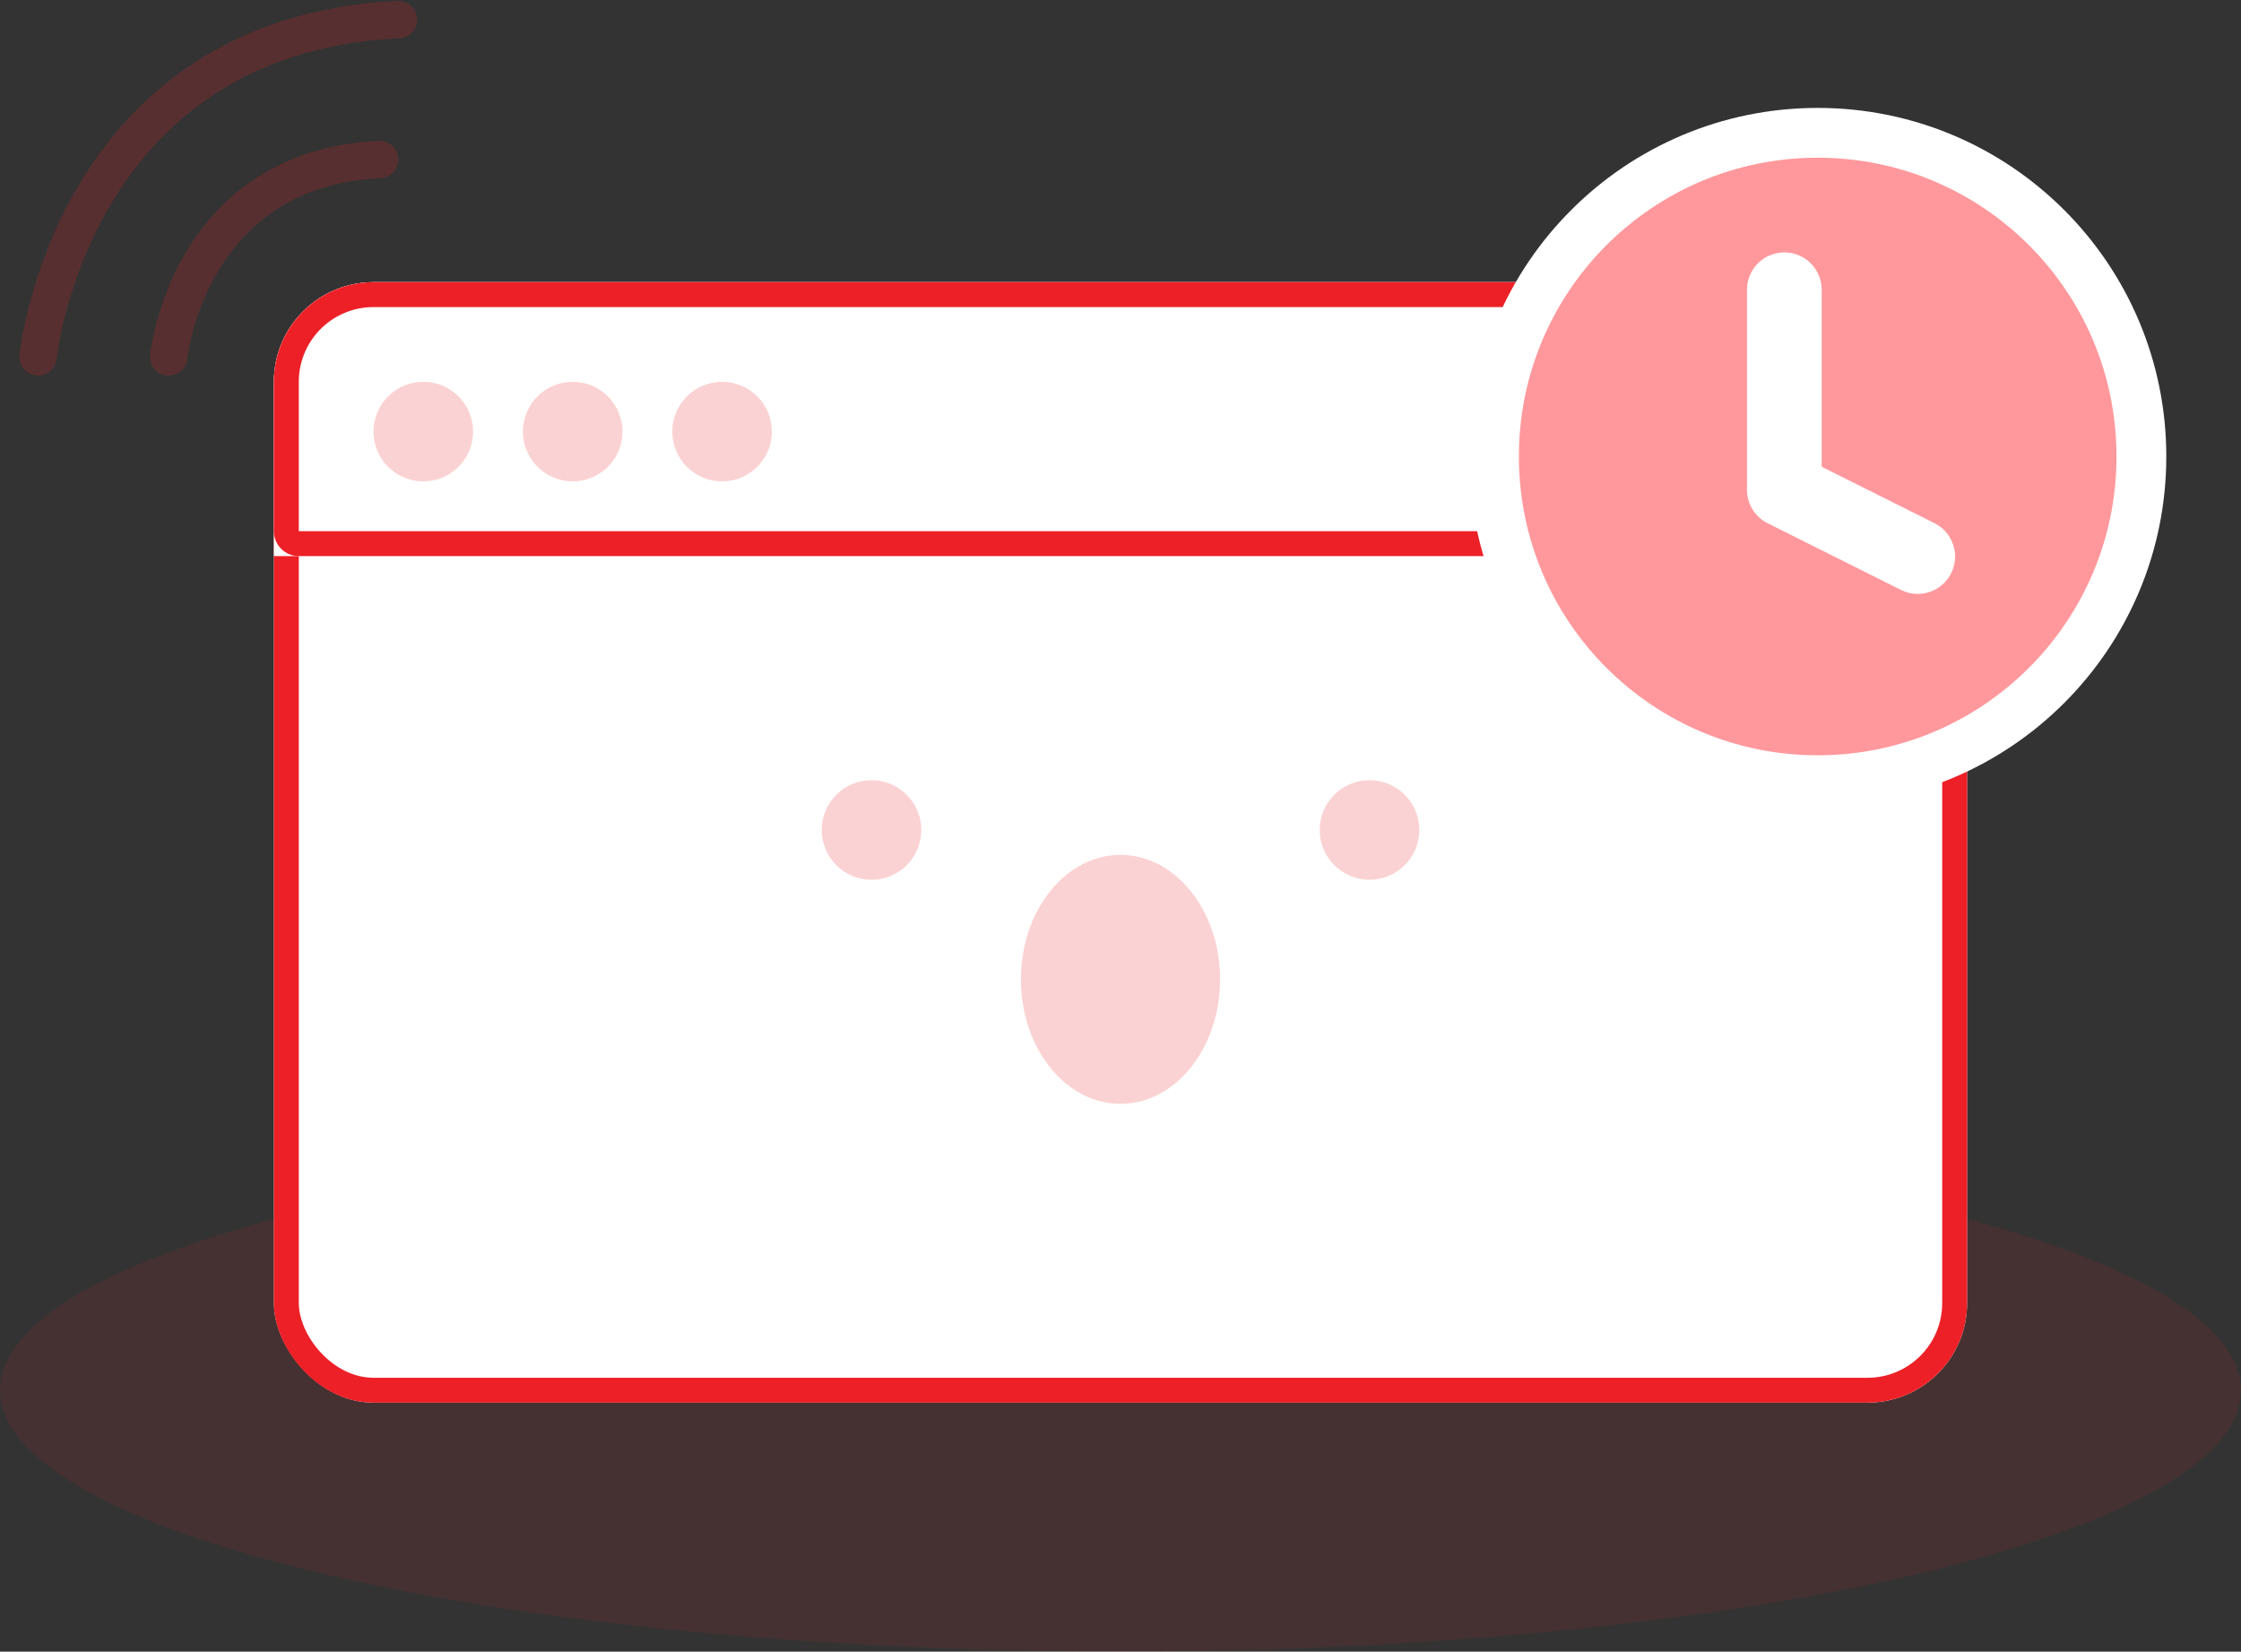
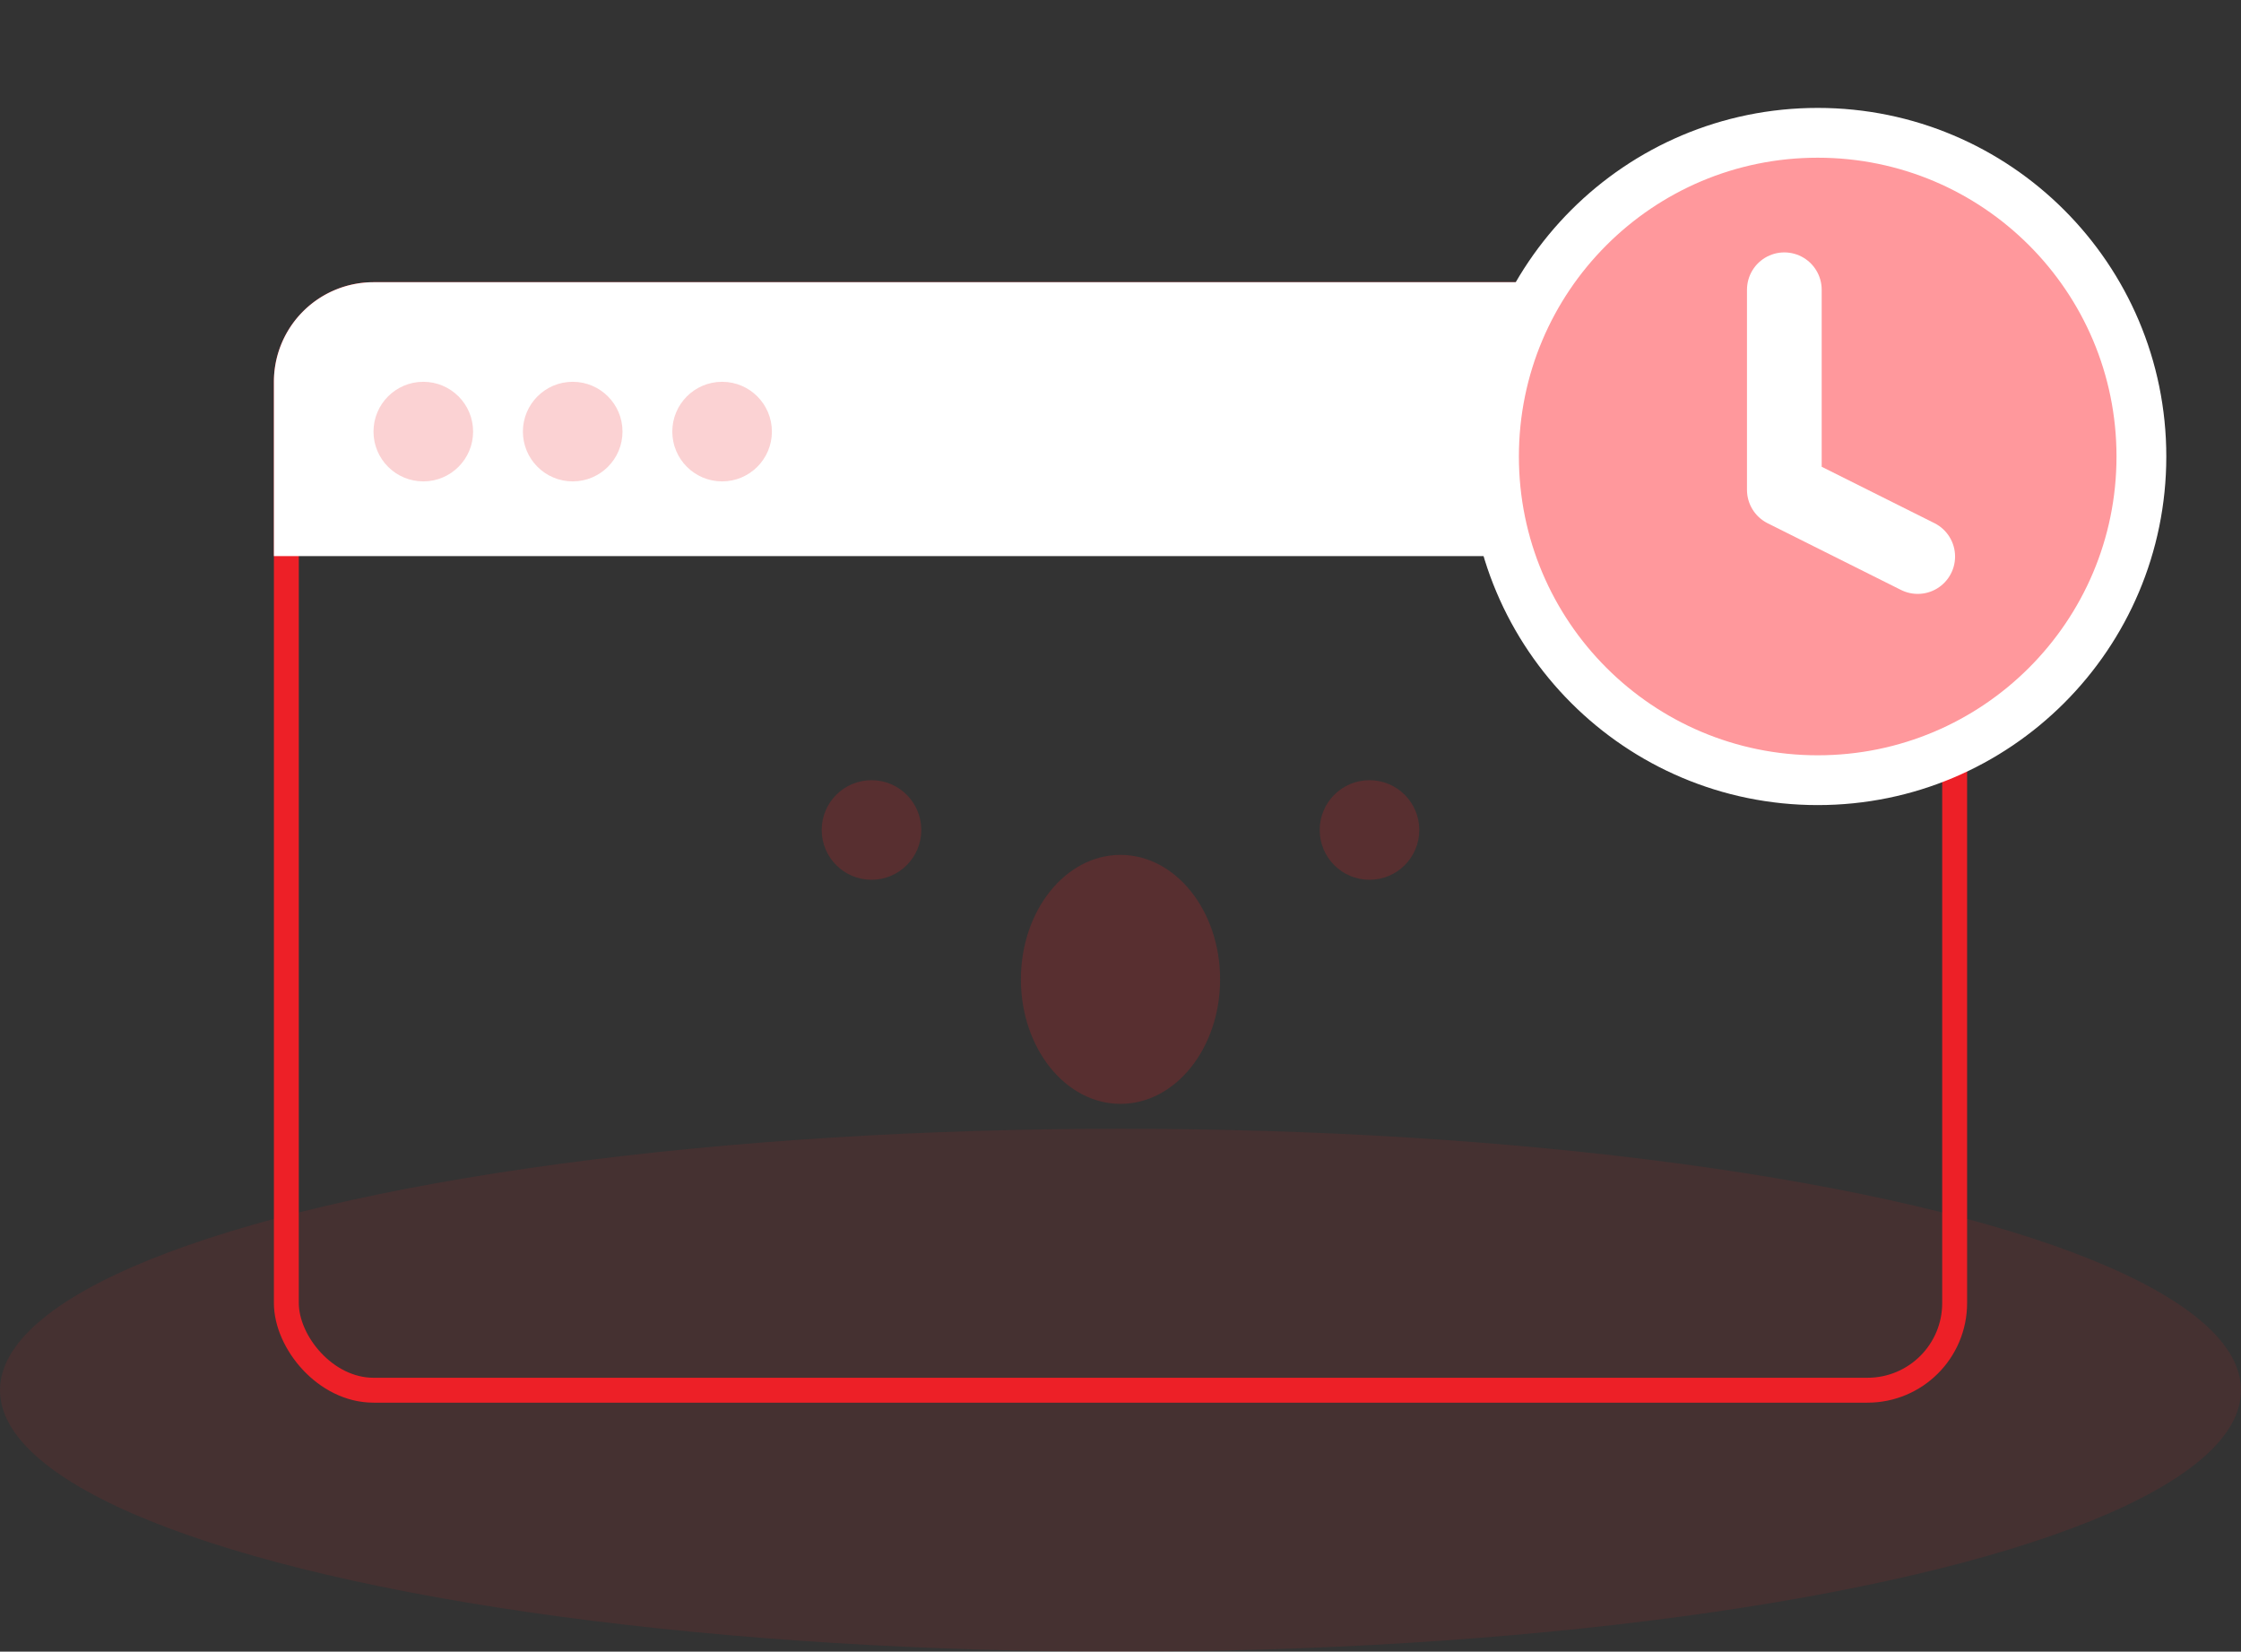
<svg xmlns="http://www.w3.org/2000/svg" width="90" height="66.334" viewBox="0 0 90 66.334">
  <rect x="0" y="0" width="90" height="66.334" fill="#333333" stroke="none" />
  <g id="Component_206_1" data-name="Component 206 – 1" transform="translate(0 0.787)">
    <ellipse id="Ellipse_150" data-name="Ellipse 150" cx="45" cy="10.5" rx="45" ry="10.5" transform="translate(0 44.547)" fill="#ed2027" opacity="0.1" />
    <g id="Rectangle_7746" data-name="Rectangle 7746" transform="translate(11 10.547)" fill="#fff" stroke="#ed2027" stroke-width="1">
-       <rect width="68" height="45" rx="4" stroke="none" />
      <rect x="0.5" y="0.5" width="67" height="44" rx="3.5" fill="none" />
    </g>
    <g id="Rectangle_7747" data-name="Rectangle 7747" transform="translate(11 10.547)" fill="#fff" stroke="#ed2027" stroke-width="1">
      <path d="M4,0H64a4,4,0,0,1,4,4v7a0,0,0,0,1,0,0H0a0,0,0,0,1,0,0V4A4,4,0,0,1,4,0Z" stroke="none" />
-       <path d="M4,.5H64A3.5,3.5,0,0,1,67.5,4v6a.5.5,0,0,1-.5.5H1A.5.5,0,0,1,.5,10V4A3.5,3.5,0,0,1,4,.5Z" fill="none" />
    </g>
    <circle id="Ellipse_151" data-name="Ellipse 151" cx="2" cy="2" r="2" transform="translate(15 14.547)" fill="#ed2027" opacity="0.2" />
    <circle id="Ellipse_152" data-name="Ellipse 152" cx="2" cy="2" r="2" transform="translate(21 14.547)" fill="#ed2027" opacity="0.2" />
    <circle id="Ellipse_153" data-name="Ellipse 153" cx="2" cy="2" r="2" transform="translate(27 14.547)" fill="#ed2027" opacity="0.2" />
    <circle id="Ellipse_154" data-name="Ellipse 154" cx="2" cy="2" r="2" transform="translate(33 30.547)" fill="#ed2027" opacity="0.2" />
    <circle id="Ellipse_155" data-name="Ellipse 155" cx="2" cy="2" r="2" transform="translate(53 30.547)" fill="#ed2027" opacity="0.2" />
    <g id="clock" transform="translate(57.607 2.154)">
      <circle id="Ellipse_146" data-name="Ellipse 146" cx="13" cy="13" r="13" transform="translate(2.393 2.393)" fill="#ff989c" stroke="#fff" stroke-linecap="round" stroke-linejoin="round" stroke-width="2" />
      <path id="Path_46858" data-name="Path 46858" d="M12,6v8.036l5.357,2.679" transform="translate(2.053 2.696)" fill="none" stroke="#fff" stroke-linecap="round" stroke-linejoin="round" stroke-width="3" />
    </g>
-     <path id="Path_46861" data-name="Path 46861" d="M-12779.225-19932s.747-7.553,8.469-7.928" transform="translate(12786 19945.547)" fill="none" stroke="#ed2027" stroke-linecap="round" stroke-width="1.5" opacity="0.2" />
-     <path id="Path_46862" data-name="Path 46862" d="M-12779.223-19926.381s1.275-12.906,14.469-13.547" transform="translate(12780.754 19939.928)" fill="none" stroke="#ed2027" stroke-linecap="round" stroke-width="1.5" opacity="0.2" />
    <ellipse id="Ellipse_156" data-name="Ellipse 156" cx="4" cy="5" rx="4" ry="5" transform="translate(41 33.547)" fill="#ed2027" opacity="0.2" />
  </g>
</svg>